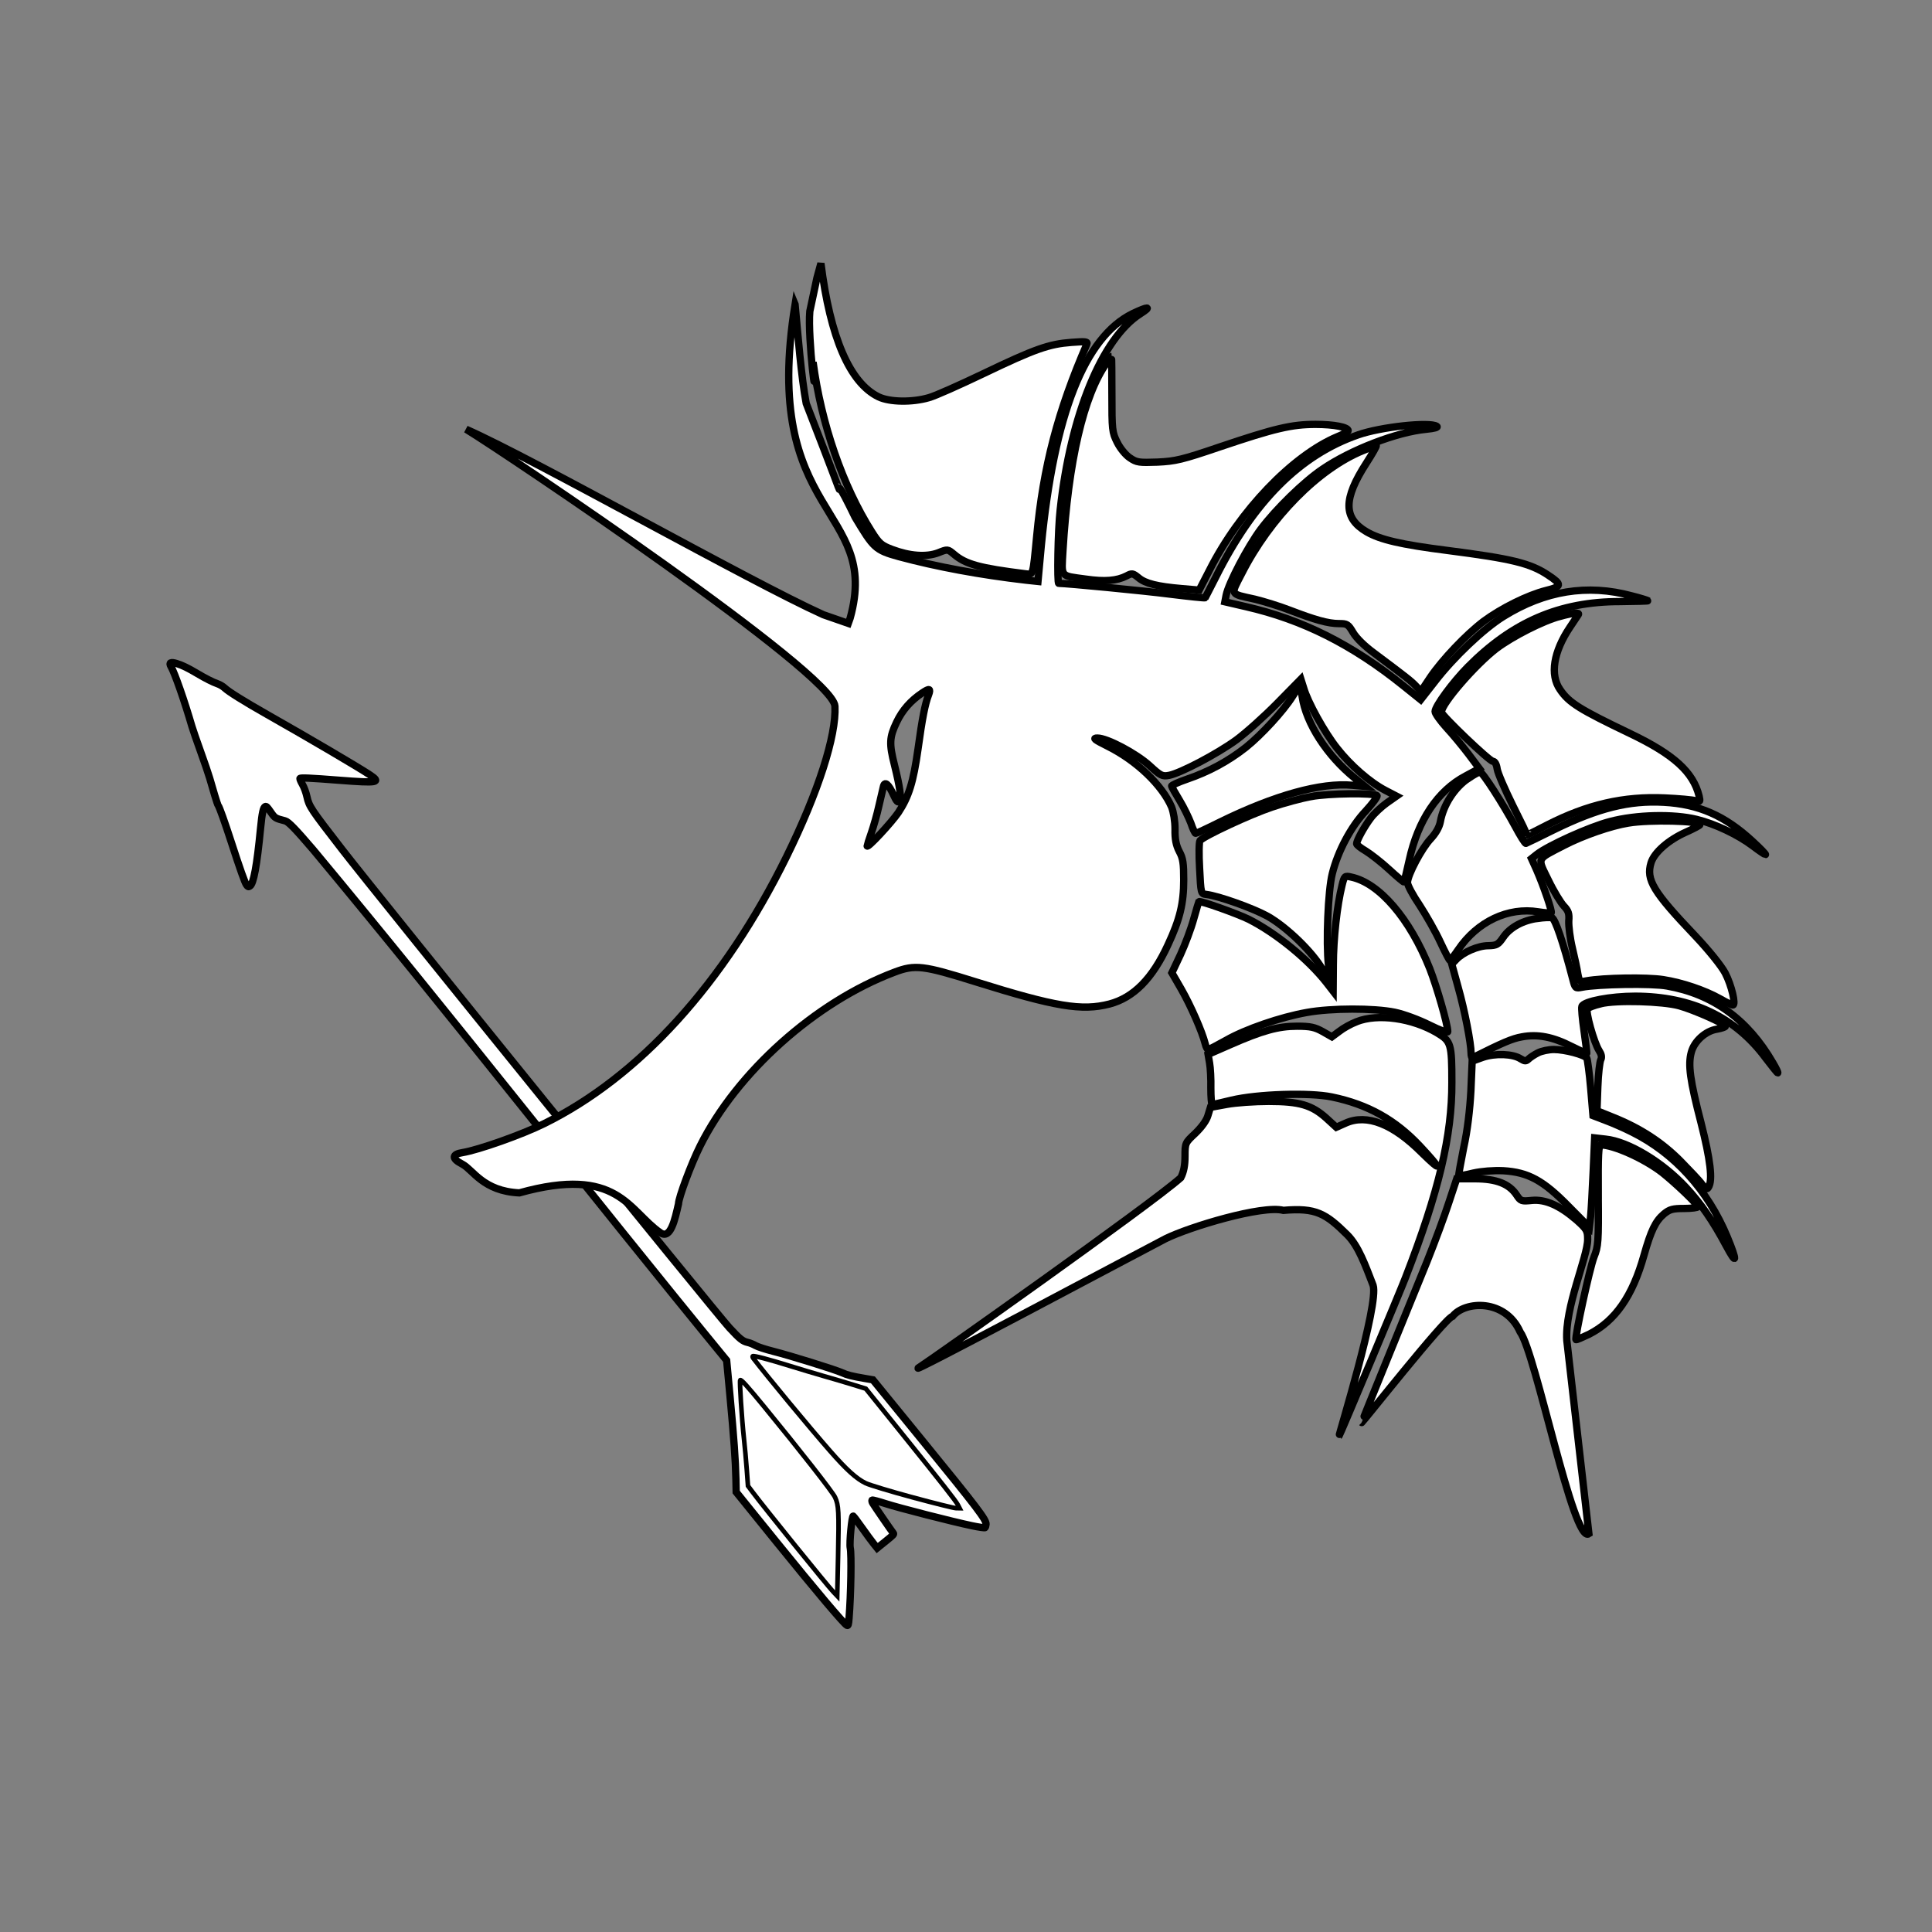
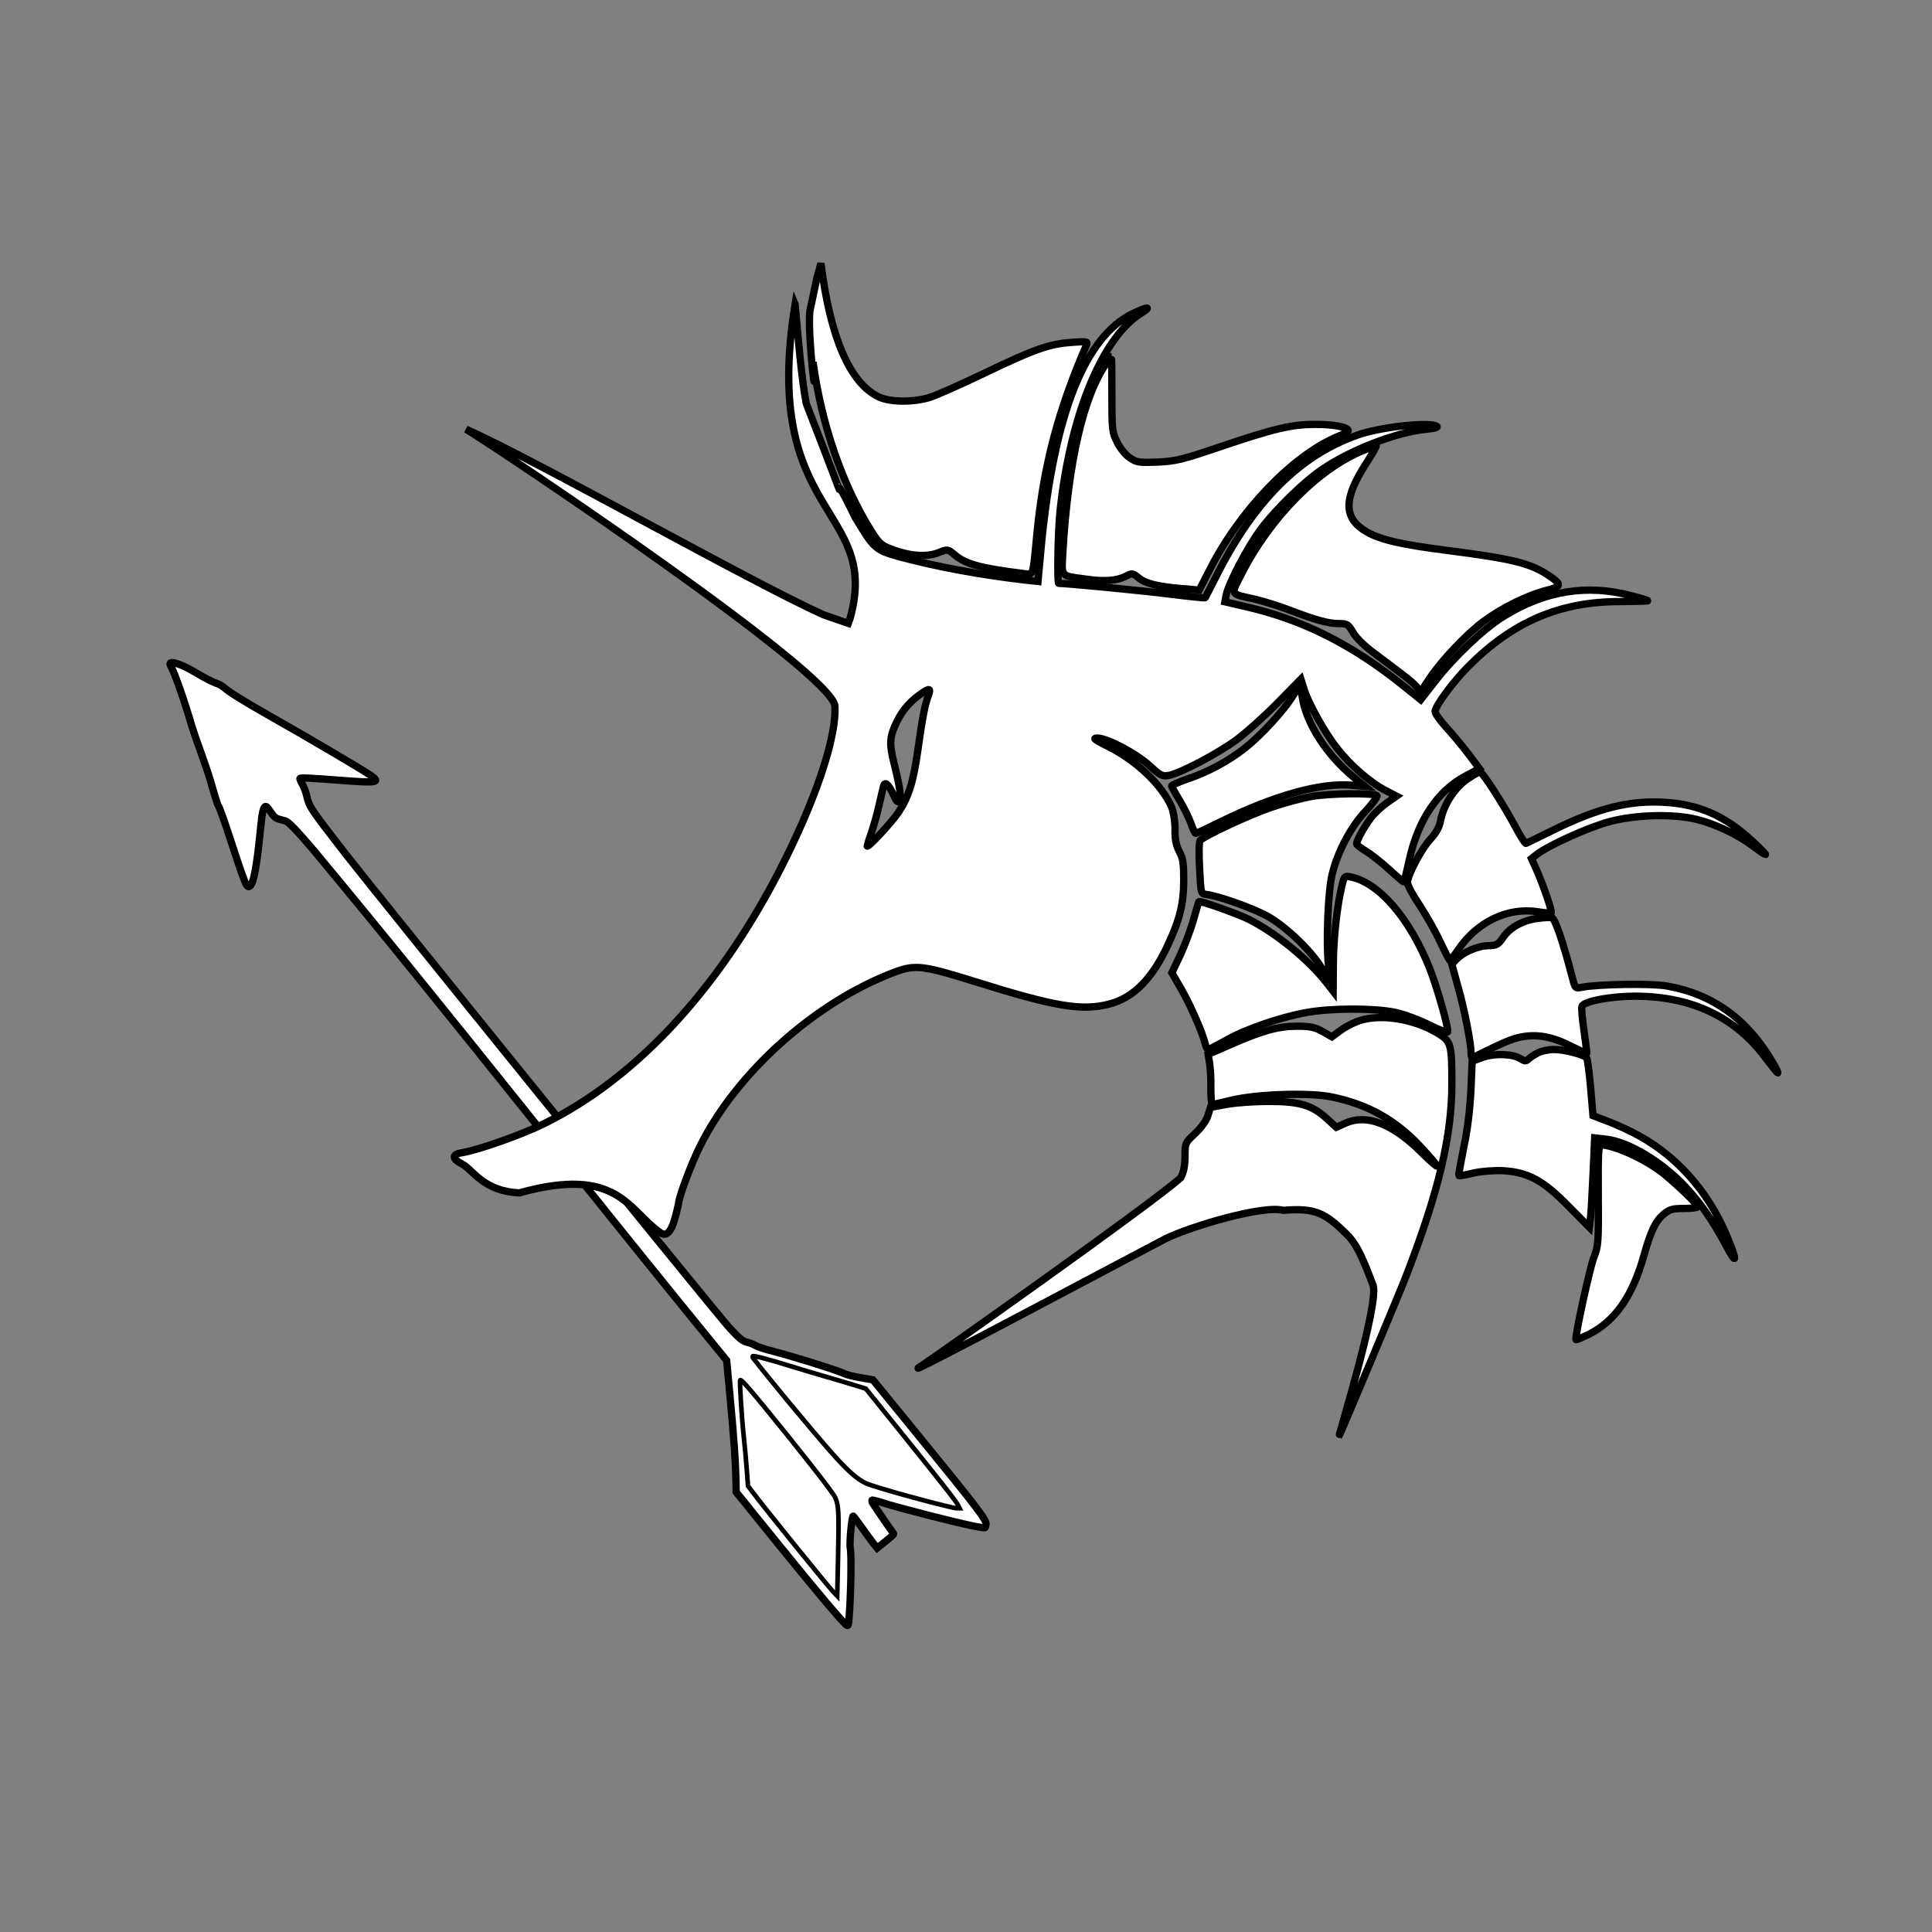
<svg xmlns="http://www.w3.org/2000/svg" xmlns:ns1="http://www.inkscape.org/namespaces/inkscape" xmlns:ns2="http://sodipodi.sourceforge.net/DTD/sodipodi-0.dtd" width="300" height="300" viewBox="0 0 79.375 79.375" version="1.1" id="svg1" xml:space="preserve" ns1:version="1.3.2 (091e20e, 2023-11-25, custom)" ns2:docname="yew-bow-2-vector-only.svg">
  <rect x="0" y="0" width="79.375" height="79.375" fill="#808080" stroke="none" />
  <ns2:namedview id="namedview1" pagecolor="#ffffff" bordercolor="#666666" borderopacity="1.0" ns1:showpageshadow="2" ns1:pageopacity="0.0" ns1:pagecheckerboard="0" ns1:deskcolor="#d1d1d1" ns1:document-units="mm" ns1:zoom="2.8284271" ns1:cx="53.740115" ns1:cy="155.03316" ns1:window-width="1920" ns1:window-height="1009" ns1:window-x="-8" ns1:window-y="-8" ns1:window-maximized="1" ns1:current-layer="layer1" />
  <defs id="defs1" />
  <g ns1:label="Layer 1" ns1:groupmode="layer" id="layer1">
    <path style="fill:#ffffff;fill-opacity:1;stroke:#000000;stroke-width:0.3;stroke-dasharray:none;stroke-opacity:1" d="m 7.267,27.263 c 0.232,0.073 0.459,0.184 0.823,0.4 0.348,0.208 0.663,0.367 0.852,0.431 0.091,0.031 0.219,0.107 0.286,0.17 0.163,0.155 0.814,0.561 1.735,1.083 1.749,0.991 3.731,2.156 4.228,2.485 0.482,0.32 0.334,0.347 -1.239,0.225 -1.222,-0.095 -1.603,-0.112 -1.628,-0.073 -0.01,0.017 0.035,0.126 0.101,0.242 0.074,0.132 0.145,0.325 0.186,0.509 0.09,0.401 0.157,0.501 1.451,2.173 1.485,1.919 15.377,19.074 15.908,19.645 0.435,0.468 0.541,0.552 0.755,0.601 0.086,0.019 0.229,0.077 0.316,0.128 0.087,0.051 0.414,0.157 0.726,0.236 0.694,0.175 2.541,0.749 2.827,0.879 0.216,0.098 0.401,0.144 0.949,0.238 l 0.32,0.055 2.044,2.507 c 2.263,2.775 2.618,3.243 2.604,3.428 -0.005,0.06 -0.023,0.122 -0.042,0.137 -0.018,0.015 -0.256,-0.019 -0.529,-0.076 -0.789,-0.164 -3.013,-0.733 -3.568,-0.913 -0.279,-0.09 -0.523,-0.154 -0.541,-0.141 -0.018,0.013 -0.008,0.067 0.021,0.12 0.05,0.089 0.769,1.137 0.85,1.239 0.033,0.041 0.003,0.073 -0.313,0.328 l -0.35,0.282 -0.148,-0.184 c -0.082,-0.101 -0.295,-0.391 -0.473,-0.644 -0.179,-0.253 -0.342,-0.47 -0.362,-0.484 -0.057,-0.036 -0.166,1.116 -0.124,1.307 0.057,0.257 0.028,1.917 -0.049,2.885 -0.021,0.267 -0.035,0.316 -0.084,0.298 -0.11,-0.042 -1.278,-1.426 -2.915,-3.451 l -1.638,-2.027 -0.011,-0.534 c -0.015,-0.744 -0.084,-1.71 -0.244,-3.415 l -0.137,-1.461 C 24.147,48.935 18.625,41.825 12.868,34.911 c -0.74,-0.864 -1.019,-1.151 -1.153,-1.186 -0.413,-0.107 -0.416,-0.109 -0.595,-0.366 -0.141,-0.203 -0.175,-0.238 -0.22,-0.223 -0.083,0.027 -0.134,0.261 -0.196,0.899 -0.149,1.534 -0.285,2.273 -0.437,2.369 -0.062,0.04 -0.08,0.033 -0.14,-0.05 -0.071,-0.098 -0.255,-0.617 -0.632,-1.778 -0.261,-0.804 -0.479,-1.414 -0.526,-1.473 -0.019,-0.023 -0.084,-0.214 -0.146,-0.423 -0.061,-0.209 -0.155,-0.528 -0.208,-0.709 -0.053,-0.181 -0.223,-0.679 -0.378,-1.107 -0.155,-0.428 -0.313,-0.887 -0.352,-1.02 -0.306,-1.051 -0.706,-2.194 -0.861,-2.46 -0.094,-0.161 -0.013,-0.201 0.242,-0.121 z" id="path3" ns2:nodetypes="ccccscsccccccccsccccccscccccccccccccccccccccccccccccccc" />
    <path d="m 32.665,12.508 c -1.426,8.791 3.536,8.287 2.264,12.885 l -0.078,0.218 -1.027,-0.357 c -3.077,-1.392 -11.811,-6.352 -14.676,-7.62 1.706,1.045 15.094,10.04 15.155,11.381 0.061,1.21 -0.688,3.535 -1.985,6.173 -2.56,5.206 -6.06,9.055 -9.969,10.979 -0.914,0.453 -2.699,1.08 -3.335,1.184 -0.461,0.07 -0.461,0.252 -0.018,0.479 0.444,0.235 0.852,1.109 2.341,1.178 4.058,-1.132 4.481,0.733 5.795,1.639 0.418,0.287 0.595,-0.534 0.744,-1.189 0,-0.244 0.522,-1.646 0.888,-2.377 1.506,-3.021 4.728,-5.912 7.984,-7.139 0.845,-0.322 1.184,-0.279 3.326,0.392 3.282,1.027 4.371,1.21 5.511,0.914 0.984,-0.261 1.759,-1.036 2.403,-2.438 0.488,-1.045 0.644,-1.698 0.644,-2.655 0,-0.679 -0.026,-0.888 -0.183,-1.175 -0.131,-0.252 -0.183,-0.505 -0.174,-0.914 0,-0.34 -0.061,-0.697 -0.139,-0.905 -0.392,-0.905 -1.437,-1.907 -2.621,-2.499 -0.557,-0.279 -0.636,-0.34 -0.427,-0.34 0.4,0 1.585,0.627 2.142,1.132 0.453,0.418 0.522,0.453 0.801,0.401 0.479,-0.096 1.968,-0.879 2.76,-1.454 0.401,-0.296 1.158,-0.975 1.689,-1.515 l 0.966,-0.984 0.113,0.357 c 0.165,0.583 0.862,1.837 1.367,2.473 0.549,0.705 1.358,1.41 1.994,1.741 l 0.453,0.235 -0.409,0.287 c -0.218,0.157 -0.514,0.435 -0.644,0.609 -0.27,0.357 -0.583,0.923 -0.583,1.062 0,0.043 0.165,0.174 0.374,0.296 0.2,0.122 0.636,0.461 0.958,0.757 0.322,0.296 0.601,0.531 0.609,0.514 0.018,-0.018 0.113,-0.418 0.218,-0.888 0.357,-1.646 1.175,-2.864 2.316,-3.465 l 0.566,-0.305 -0.444,-0.592 c -0.252,-0.331 -0.662,-0.827 -0.914,-1.097 -0.252,-0.279 -0.461,-0.575 -0.461,-0.653 0,-0.218 0.723,-1.201 1.341,-1.828 1.837,-1.854 3.77,-2.69 6.251,-2.69 0.653,-0.008 1.175,-0.018 1.158,-0.035 -0.018,-0.018 -0.322,-0.113 -0.67,-0.2 -1.828,-0.496 -3.57,-0.209 -5.267,0.845 -0.818,0.505 -2.055,1.68 -2.812,2.664 l -0.592,0.757 -0.705,-0.566 c -2.107,-1.698 -4.153,-2.725 -6.478,-3.256 l -0.862,-0.2 0.052,-0.27 c 0.096,-0.488 0.888,-1.994 1.419,-2.708 0.618,-0.827 1.776,-1.959 2.542,-2.473 1.175,-0.801 3.056,-1.524 4.257,-1.637 0.348,-0.035 0.505,-0.078 0.435,-0.122 -0.296,-0.192 -2.299,0.026 -3.221,0.348 -2.394,0.827 -4.301,2.734 -5.859,5.851 -0.226,0.453 -0.427,0.827 -0.435,0.845 -0.018,0.018 -0.67,-0.052 -1.445,-0.148 -1.08,-0.139 -4.257,-0.444 -4.571,-0.444 -0.07,0 -0.035,-2.194 0.061,-3.03 0.418,-3.866 1.715,-7.044 3.291,-8.045 0.496,-0.313 0.322,-0.313 -0.313,-0.008 -1.976,0.966 -3.23,4.153 -3.752,9.499 l -0.139,1.506 -0.488,-0.052 c -1.889,-0.218 -3.674,-0.549 -5.224,-0.966 -0.984,-0.27 -1.047,-0.363 -1.802,-1.619 -1.495,-3.09 0.428,1.589 -2.008,-4.676 -0.204,-1.073 -0.343,-2.849 -0.457,-4.065 z m 5.486,16.037 c -0.148,0.383 -0.261,0.966 -0.435,2.229 -0.192,1.358 -0.374,1.95 -0.81,2.612 -0.279,0.409 -1.28,1.489 -1.28,1.367 0,-0.018 0.078,-0.27 0.174,-0.54 0.096,-0.279 0.235,-0.766 0.305,-1.088 0.078,-0.322 0.157,-0.679 0.183,-0.784 0.052,-0.27 0.209,-0.148 0.427,0.331 0.113,0.252 0.183,0.322 0.235,0.244 0.087,-0.131 0.026,-0.566 -0.2,-1.48 -0.226,-0.888 -0.209,-1.149 0.087,-1.767 0.235,-0.496 0.583,-0.888 1.053,-1.201 0.296,-0.2 0.357,-0.183 0.261,0.078 z" id="path2" ns1:connector-curvature="0" ns2:nodetypes="ccccccccccccccccccscccsscccccccccccscsccccccsccscccccccccccccsccscccccccccccccsccccsccccsc" style="fill:#ffffff;fill-opacity:1;stroke:#000000;stroke-width:0.3;stroke-dasharray:none;stroke-opacity:1" />
    <path d="m 33.271,12.79 c -0.098,1.101 0.333,4.453 0.134,2.086 0.34,2.542 1.21,5.076 2.412,6.974 0.305,0.479 0.392,0.557 0.836,0.723 0.714,0.27 1.402,0.322 1.889,0.139 0.392,-0.157 0.392,-0.157 0.653,0.061 0.479,0.409 1.053,0.566 2.934,0.801 0.322,0.035 0.305,0.113 0.461,-1.524 0.27,-2.882 0.871,-5.163 2.063,-7.914 0.043,-0.104 -0.061,-0.113 -0.636,-0.07 -0.923,0.07 -1.498,0.27 -3.604,1.28 -0.984,0.47 -1.994,0.923 -2.255,0.993 -0.688,0.2 -1.611,0.183 -2.063,-0.035 -1.184,-0.575 -1.985,-2.438 -2.368,-5.485 l -0.165,0.603 z" id="path4" ns1:connector-curvature="0" ns2:nodetypes="cccccccccccccccc" style="fill:#ffffff;fill-opacity:1;stroke:#000000;stroke-width:0.3;stroke-dasharray:none;stroke-opacity:1" />
    <path d="m 45.473,14.902 c -0.949,1.323 -1.585,4.057 -1.802,7.723 -0.061,1.114 -0.139,1.019 0.94,1.167 0.775,0.113 1.28,0.07 1.672,-0.131 0.226,-0.122 0.261,-0.113 0.496,0.078 0.279,0.235 0.766,0.357 1.785,0.444 l 0.705,0.061 0.418,-0.81 c 1.228,-2.438 3.413,-4.719 5.259,-5.494 0.244,-0.096 0.444,-0.209 0.444,-0.244 0,-0.148 -0.583,-0.261 -1.341,-0.261 -0.984,0 -1.68,0.165 -3.927,0.923 -1.558,0.531 -1.828,0.592 -2.568,0.627 -0.757,0.026 -0.853,0.018 -1.132,-0.174 -0.174,-0.113 -0.401,-0.392 -0.522,-0.636 -0.209,-0.418 -0.218,-0.505 -0.218,-1.985 0,-0.845 -0.008,-1.541 -0.018,-1.541 -0.008,0 -0.096,0.113 -0.192,0.252 z" id="path6" style="fill:#ffffff;fill-opacity:1;stroke:#000000;stroke-width:0.3;stroke-dasharray:none;stroke-opacity:1" />
    <path d="m 55.99,18.515 c -1.828,0.749 -3.805,2.751 -4.971,5.041 -0.47,0.914 -0.514,0.827 0.54,1.062 0.357,0.087 1.01,0.287 1.437,0.453 1.019,0.392 1.567,0.549 2.02,0.549 0.331,0 0.374,0.026 0.575,0.366 0.131,0.226 0.479,0.566 0.862,0.845 1.349,1.01 1.515,1.141 1.715,1.349 l 0.209,0.226 0.383,-0.575 c 0.496,-0.731 1.471,-1.759 2.194,-2.307 0.731,-0.54 1.802,-1.071 2.551,-1.262 0.67,-0.165 0.688,-0.244 0.096,-0.636 -0.731,-0.488 -1.489,-0.67 -4.127,-1.01 -1.924,-0.244 -2.769,-0.444 -3.326,-0.766 -0.966,-0.566 -0.966,-1.349 -0.008,-2.83 0.252,-0.392 0.435,-0.714 0.401,-0.714 -0.035,0 -0.279,0.096 -0.549,0.209 z" id="path8" style="fill:#ffffff;fill-opacity:1;stroke:#000000;stroke-width:0.3;stroke-dasharray:none;stroke-opacity:1" />
-     <path d="m 64.096,25.323 c -0.679,0.174 -1.95,0.818 -2.621,1.323 -0.853,0.653 -2.255,2.264 -2.255,2.612 0,0.131 1.976,2.02 2.116,2.02 0.078,0 0.148,0.122 0.174,0.313 0.026,0.174 0.322,0.853 0.644,1.506 0.322,0.653 0.592,1.193 0.592,1.201 0.008,0.008 0.374,-0.174 0.827,-0.409 1.637,-0.836 3.134,-1.184 4.832,-1.106 0.575,0.026 1.141,0.078 1.254,0.113 0.192,0.061 0.2,0.043 0.148,-0.192 -0.244,-0.984 -1.036,-1.706 -2.838,-2.568 -2.072,-0.993 -2.507,-1.262 -2.873,-1.802 -0.427,-0.609 -0.27,-1.558 0.401,-2.56 0.165,-0.244 0.322,-0.479 0.348,-0.522 0.061,-0.096 -0.192,-0.078 -0.749,0.07 z" id="path10" style="fill:#ffffff;fill-opacity:1;stroke:#000000;stroke-width:0.3;stroke-dasharray:none;stroke-opacity:1" />
    <path d="m 53.108,28.606 c -0.383,0.609 -1.289,1.593 -1.933,2.107 -0.723,0.566 -1.515,0.993 -2.403,1.297 -0.357,0.122 -0.644,0.252 -0.636,0.287 0.008,0.043 0.157,0.305 0.331,0.592 0.174,0.287 0.374,0.705 0.461,0.932 0.078,0.235 0.165,0.418 0.2,0.418 0.026,0 0.479,-0.209 1.001,-0.47 2.238,-1.097 4.144,-1.628 5.442,-1.506 l 0.505,0.043 -0.409,-0.331 c -1.149,-0.923 -2.011,-2.264 -2.168,-3.352 -0.026,-0.218 -0.07,-0.392 -0.104,-0.392 -0.026,0 -0.157,0.165 -0.287,0.374 z" id="path12" style="fill:#ffffff;fill-opacity:1;stroke:#000000;stroke-width:0.3;stroke-dasharray:none;stroke-opacity:1" />
    <path d="m 60.343,31.966 c -0.583,0.383 -1.045,1.106 -1.167,1.794 -0.043,0.226 -0.183,0.47 -0.392,0.697 -0.374,0.392 -0.958,1.498 -0.958,1.802 0,0.113 0.226,0.531 0.505,0.94 0.27,0.418 0.653,1.088 0.845,1.506 0.192,0.409 0.366,0.749 0.392,0.749 0.026,0 0.174,-0.192 0.34,-0.435 0.784,-1.158 2.055,-1.759 3.291,-1.558 0.27,0.043 0.514,0.061 0.531,0.043 0.052,-0.043 -0.305,-1.088 -0.601,-1.767 l -0.209,-0.461 0.218,-0.174 c 0.47,-0.366 2.159,-1.132 3.004,-1.35 1.088,-0.287 2.612,-0.322 3.57,-0.087 0.749,0.183 1.672,0.618 2.299,1.088 0.261,0.2 0.496,0.357 0.522,0.357 0.026,-0.008 -0.209,-0.253 -0.54,-0.557 -1.132,-1.045 -2.203,-1.515 -3.639,-1.593 -1.419,-0.078 -2.69,0.235 -4.519,1.132 -0.601,0.296 -1.114,0.549 -1.141,0.557 -0.035,0.018 -0.235,-0.305 -0.453,-0.714 -0.488,-0.905 -1.332,-2.22 -1.437,-2.22 -0.043,0 -0.253,0.113 -0.461,0.253 z" id="path14" style="fill:#ffffff;fill-opacity:1;stroke:#000000;stroke-width:0.3;stroke-dasharray:none;stroke-opacity:1" />
    <path d="m 53.874,32.724 c -0.383,0.07 -1.106,0.261 -1.611,0.435 -0.888,0.296 -2.812,1.193 -2.96,1.376 -0.043,0.052 -0.052,0.566 -0.018,1.141 0.052,1.036 0.052,1.045 0.27,1.071 0.514,0.061 1.924,0.566 2.525,0.897 0.784,0.444 1.846,1.471 2.255,2.185 0.157,0.279 0.296,0.505 0.305,0.505 0.008,0 -0.018,-0.305 -0.061,-0.679 -0.105,-0.923 -0.018,-3.073 0.157,-3.761 0.226,-0.914 0.766,-1.933 1.367,-2.568 0.287,-0.313 0.505,-0.601 0.47,-0.636 -0.122,-0.122 -2.002,-0.096 -2.699,0.035 z" id="path16" style="fill:#ffffff;fill-opacity:1;stroke:#000000;stroke-width:0.3;stroke-dasharray:none;stroke-opacity:1" />
-     <path d="m 66.916,33.812 c -0.749,0.122 -1.872,0.514 -2.647,0.914 -1.175,0.609 -1.114,0.488 -0.653,1.437 0.218,0.453 0.505,0.923 0.636,1.062 0.183,0.192 0.226,0.305 0.2,0.618 -0.008,0.209 0.052,0.705 0.148,1.106 0.096,0.401 0.2,0.879 0.226,1.071 0.061,0.313 0.078,0.331 0.34,0.279 0.714,-0.131 2.516,-0.157 3.169,-0.052 0.784,0.122 1.706,0.435 2.342,0.792 0.244,0.139 0.47,0.252 0.514,0.252 0.139,0 -0.052,-0.818 -0.313,-1.315 -0.165,-0.305 -0.67,-0.932 -1.245,-1.541 -1.715,-1.802 -2.011,-2.29 -1.802,-2.986 0.131,-0.427 0.714,-0.94 1.437,-1.262 0.313,-0.139 0.575,-0.279 0.575,-0.305 0.008,-0.165 -2.081,-0.209 -2.925,-0.07 z" id="path18" style="fill:#ffffff;fill-opacity:1;stroke:#000000;stroke-width:0.3;stroke-dasharray:none;stroke-opacity:1" />
    <path d="m 55.137,36.372 c -0.2,0.801 -0.357,2.194 -0.357,3.265 l -0.008,1.088 -0.27,-0.348 c -0.757,-0.966 -2.072,-2.037 -3.187,-2.603 -0.453,-0.226 -2.011,-0.784 -2.063,-0.731 -0.008,0.018 -0.104,0.34 -0.209,0.714 -0.104,0.383 -0.348,1.036 -0.54,1.454 l -0.357,0.757 0.392,0.679 c 0.383,0.67 0.853,1.741 0.975,2.229 0.035,0.139 0.087,0.244 0.122,0.244 0.035,0 0.366,-0.174 0.74,-0.383 0.792,-0.453 2.229,-0.949 3.317,-1.141 1.01,-0.183 2.751,-0.183 3.613,-0.008 0.374,0.078 0.984,0.305 1.419,0.522 0.461,0.226 0.757,0.34 0.757,0.27 0,-0.279 -0.453,-1.854 -0.74,-2.586 -0.818,-2.055 -2.072,-3.517 -3.23,-3.761 -0.261,-0.061 -0.279,-0.052 -0.374,0.34 z" id="path20" style="fill:#ffffff;fill-opacity:1;stroke:#000000;stroke-width:0.3;stroke-dasharray:none;stroke-opacity:1" />
    <path d="m 63.181,37.73 c -0.601,0.078 -1.141,0.366 -1.419,0.775 -0.209,0.305 -0.27,0.34 -0.618,0.348 -0.418,0 -1.036,0.27 -1.315,0.566 l -0.183,0.192 0.261,0.949 c 0.27,0.949 0.531,2.307 0.531,2.708 0,0.122 0.026,0.2 0.07,0.183 1.236,-0.618 1.619,-0.784 2.02,-0.853 0.644,-0.122 1.271,0 2.037,0.392 0.331,0.165 0.609,0.296 0.627,0.279 0.008,-0.008 -0.043,-0.418 -0.113,-0.914 -0.07,-0.488 -0.113,-0.94 -0.087,-1.01 0.078,-0.209 1.175,-0.418 2.194,-0.418 2.316,0.008 4.109,0.853 5.363,2.551 0.252,0.331 0.47,0.601 0.488,0.601 0.026,0 -0.061,-0.183 -0.2,-0.418 -1.027,-1.776 -2.464,-2.821 -4.353,-3.152 -0.609,-0.113 -2.838,-0.078 -3.491,0.052 -0.27,0.052 -0.279,0.043 -0.374,-0.322 -0.4,-1.541 -0.731,-2.507 -0.862,-2.534 -0.078,-0.018 -0.34,-0.008 -0.575,0.026 z" id="path22" style="fill:#ffffff;fill-opacity:1;stroke:#000000;stroke-width:0.3;stroke-dasharray:none;stroke-opacity:1" />
-     <path d="m 65.767,41.239 c -0.261,0.061 -0.505,0.157 -0.548,0.2 -0.096,0.096 0.27,1.402 0.479,1.724 0.096,0.148 0.122,0.27 0.07,0.374 -0.043,0.078 -0.104,0.583 -0.122,1.123 l -0.035,0.975 0.67,0.27 c 1.106,0.444 1.976,1.01 2.743,1.776 0.383,0.392 0.792,0.818 0.897,0.966 0.157,0.209 0.209,0.235 0.27,0.131 0.183,-0.287 0.078,-1.141 -0.305,-2.647 -0.453,-1.75 -0.54,-2.386 -0.4,-2.899 0.122,-0.461 0.592,-0.879 1.053,-0.949 0.192,-0.035 0.348,-0.087 0.348,-0.122 0,-0.096 -1.315,-0.679 -1.889,-0.836 -0.679,-0.192 -2.612,-0.244 -3.23,-0.087 z" id="path24" style="fill:#ffffff;fill-opacity:1;stroke:#000000;stroke-width:0.3;stroke-dasharray:none;stroke-opacity:1" />
    <path d="m 55.729,41.979 c -0.226,0.087 -0.54,0.261 -0.705,0.392 l -0.305,0.226 -0.383,-0.218 c -0.313,-0.174 -0.496,-0.218 -1.045,-0.218 -0.775,0 -1.437,0.183 -2.76,0.766 l -0.897,0.392 0.061,0.357 c 0.035,0.192 0.061,0.662 0.052,1.027 0,0.374 0.026,0.679 0.052,0.679 0.035,0 0.392,-0.087 0.801,-0.183 1.062,-0.252 3.204,-0.322 4.118,-0.131 1.48,0.305 2.612,0.94 3.631,2.029 0.879,0.94 0.923,1.106 0.061,0.261 -1.184,-1.184 -2.255,-1.602 -3.117,-1.219 l -0.392,0.174 -0.409,-0.374 c -0.601,-0.54 -1.106,-0.688 -2.368,-0.688 -0.575,0 -1.349,0.052 -1.724,0.122 l -0.67,0.122 -0.104,0.34 c -0.061,0.209 -0.261,0.479 -0.522,0.731 -0.409,0.383 -0.418,0.392 -0.418,0.932 0,0.374 -0.052,0.653 -0.174,0.888 -1.253,1.118 -10.301,7.508 -10.724,7.774 -1.042,0.655 9.71,-5.076 10.093,-5.266 1.001,-0.496 3.992,-1.393 4.846,-1.167 1.345,-0.116 1.741,0.13 2.629,1.009 0.453,0.453 0.732,1.228 1.057,2.069 0.252,0.768 -1.431,6.203 -1.396,6.185 0.035,-0.026 2.577,-6.095 2.725,-6.496 1.376,-3.544 1.915,-5.842 1.907,-8.027 0,-1.585 -0.035,-1.689 -0.601,-2.029 -1.027,-0.609 -2.438,-0.81 -3.317,-0.461 z" id="path26" style="fill:#ffffff;fill-opacity:1;stroke:#000000;stroke-width:0.3;stroke-dasharray:none;stroke-opacity:1" ns2:nodetypes="ccccsccccsccccsccsccccscssccccccccc" />
    <path d="m 63.181,43.258 c -0.139,0.07 -0.313,0.183 -0.383,0.252 -0.105,0.096 -0.148,0.096 -0.322,-0.008 -0.313,-0.209 -1.053,-0.235 -1.558,-0.061 l -0.435,0.157 -0.052,1.219 c -0.043,0.784 -0.139,1.619 -0.296,2.333 -0.122,0.618 -0.218,1.132 -0.2,1.149 0.018,0.018 0.279,-0.026 0.592,-0.104 0.357,-0.078 0.818,-0.113 1.236,-0.096 1.019,0.061 1.637,0.392 2.69,1.471 l 0.845,0.853 0.052,-0.453 c 0.026,-0.252 0.07,-1.071 0.104,-1.837 l 0.061,-1.384 0.453,0.052 c 0.932,0.096 2.333,0.94 3.3,1.985 0.609,0.653 1.106,1.376 1.646,2.386 0.444,0.836 0.47,0.662 0.052,-0.348 -0.801,-1.933 -2.168,-3.439 -3.909,-4.31 -0.313,-0.157 -0.801,-0.374 -1.088,-0.479 l -0.522,-0.2 -0.096,-1.132 c -0.052,-0.618 -0.131,-1.175 -0.157,-1.228 -0.087,-0.139 -0.905,-0.357 -1.349,-0.357 -0.218,0 -0.514,0.061 -0.662,0.139 z" id="path28" style="fill:#ffffff;fill-opacity:1;stroke:#000000;stroke-width:0.3;stroke-dasharray:none;stroke-opacity:1" />
    <path d="m 65.663,49.1 c 0.018,1.933 0,2.107 -0.174,2.542 -0.174,0.444 -0.801,3.326 -0.74,3.396 0.018,0.018 0.252,-0.087 0.531,-0.218 1.08,-0.549 1.794,-1.567 2.264,-3.256 0.287,-1.01 0.47,-1.393 0.818,-1.689 0.235,-0.192 0.357,-0.226 0.836,-0.226 0.305,0 0.557,-0.035 0.557,-0.07 0,-0.096 -0.923,-0.975 -1.471,-1.41 -0.749,-0.575 -1.976,-1.123 -2.516,-1.132 -0.096,0 -0.113,0.409 -0.104,2.063 z" id="path30" style="fill:#ffffff;fill-opacity:1;stroke:#000000;stroke-width:0.3;stroke-dasharray:none;stroke-opacity:1" />
-     <path style="fill:#ffffff;fill-opacity:1;stroke:#000000;stroke-width:0.3;stroke-dasharray:none;stroke-opacity:1" d="m 59.525,49.405 c -0.174,0.54 -0.575,1.619 -0.888,2.403 -0.313,0.784 -2.709,6.628 -2.691,6.637 0.018,0.018 3.421,-4.297 3.734,-4.367 0.509,-0.635 2.162,-0.725 2.773,0.642 0.649,0.889 2.19,8.749 2.826,8.294 l -0.907,-7.937 c -0.092,-1.366 0.856,-3.434 0.856,-4.157 0,-0.357 -0.035,-0.418 -0.453,-0.792 -0.697,-0.601 -1.28,-0.862 -1.837,-0.81 -0.427,0.043 -0.461,0.035 -0.627,-0.218 -0.305,-0.461 -0.827,-0.67 -1.706,-0.67 h -0.757 z" id="path32" ns2:nodetypes="cscccccscccscc" />
    <path style="fill:none;stroke:#000000;stroke-width:0.189;stroke-dasharray:none;stroke-opacity:1" d="m 37.483,61.516 c -0.9,-0.244 -1.764,-0.505 -1.92,-0.581 -0.381,-0.185 -0.784,-0.55 -1.462,-1.324 -0.857,-0.979 -2.563,-3.038 -3.154,-3.808 -0.025,-0.033 -0.035,-0.071 -0.021,-0.084 0.034,-0.034 0.661,0.13 1.527,0.4 0.401,0.125 1.034,0.314 1.407,0.421 0.373,0.106 0.91,0.265 1.194,0.353 l 0.517,0.16 1.404,1.743 c 1.757,2.181 2.293,2.864 2.381,3.034 l 0.069,0.134 -0.153,-0.003 c -0.084,-0.002 -0.889,-0.202 -1.789,-0.446 z" id="path19" />
    <path style="display:inline;fill:none;stroke:#000000;stroke-width:0.189;stroke-dasharray:none;stroke-opacity:1" d="m 34.228,65.391 c -0.258,-0.271 -2.794,-3.406 -3.303,-4.084 l -0.195,-0.26 -0.05,-0.675 c -0.027,-0.371 -0.08,-0.95 -0.117,-1.286 -0.088,-0.811 -0.187,-2.349 -0.152,-2.384 0.037,-0.037 0.286,0.239 0.974,1.078 1.498,1.828 2.825,3.522 2.922,3.733 0.151,0.326 0.164,0.585 0.125,2.429 l -0.035,1.627 z" id="path21" />
  </g>
</svg>